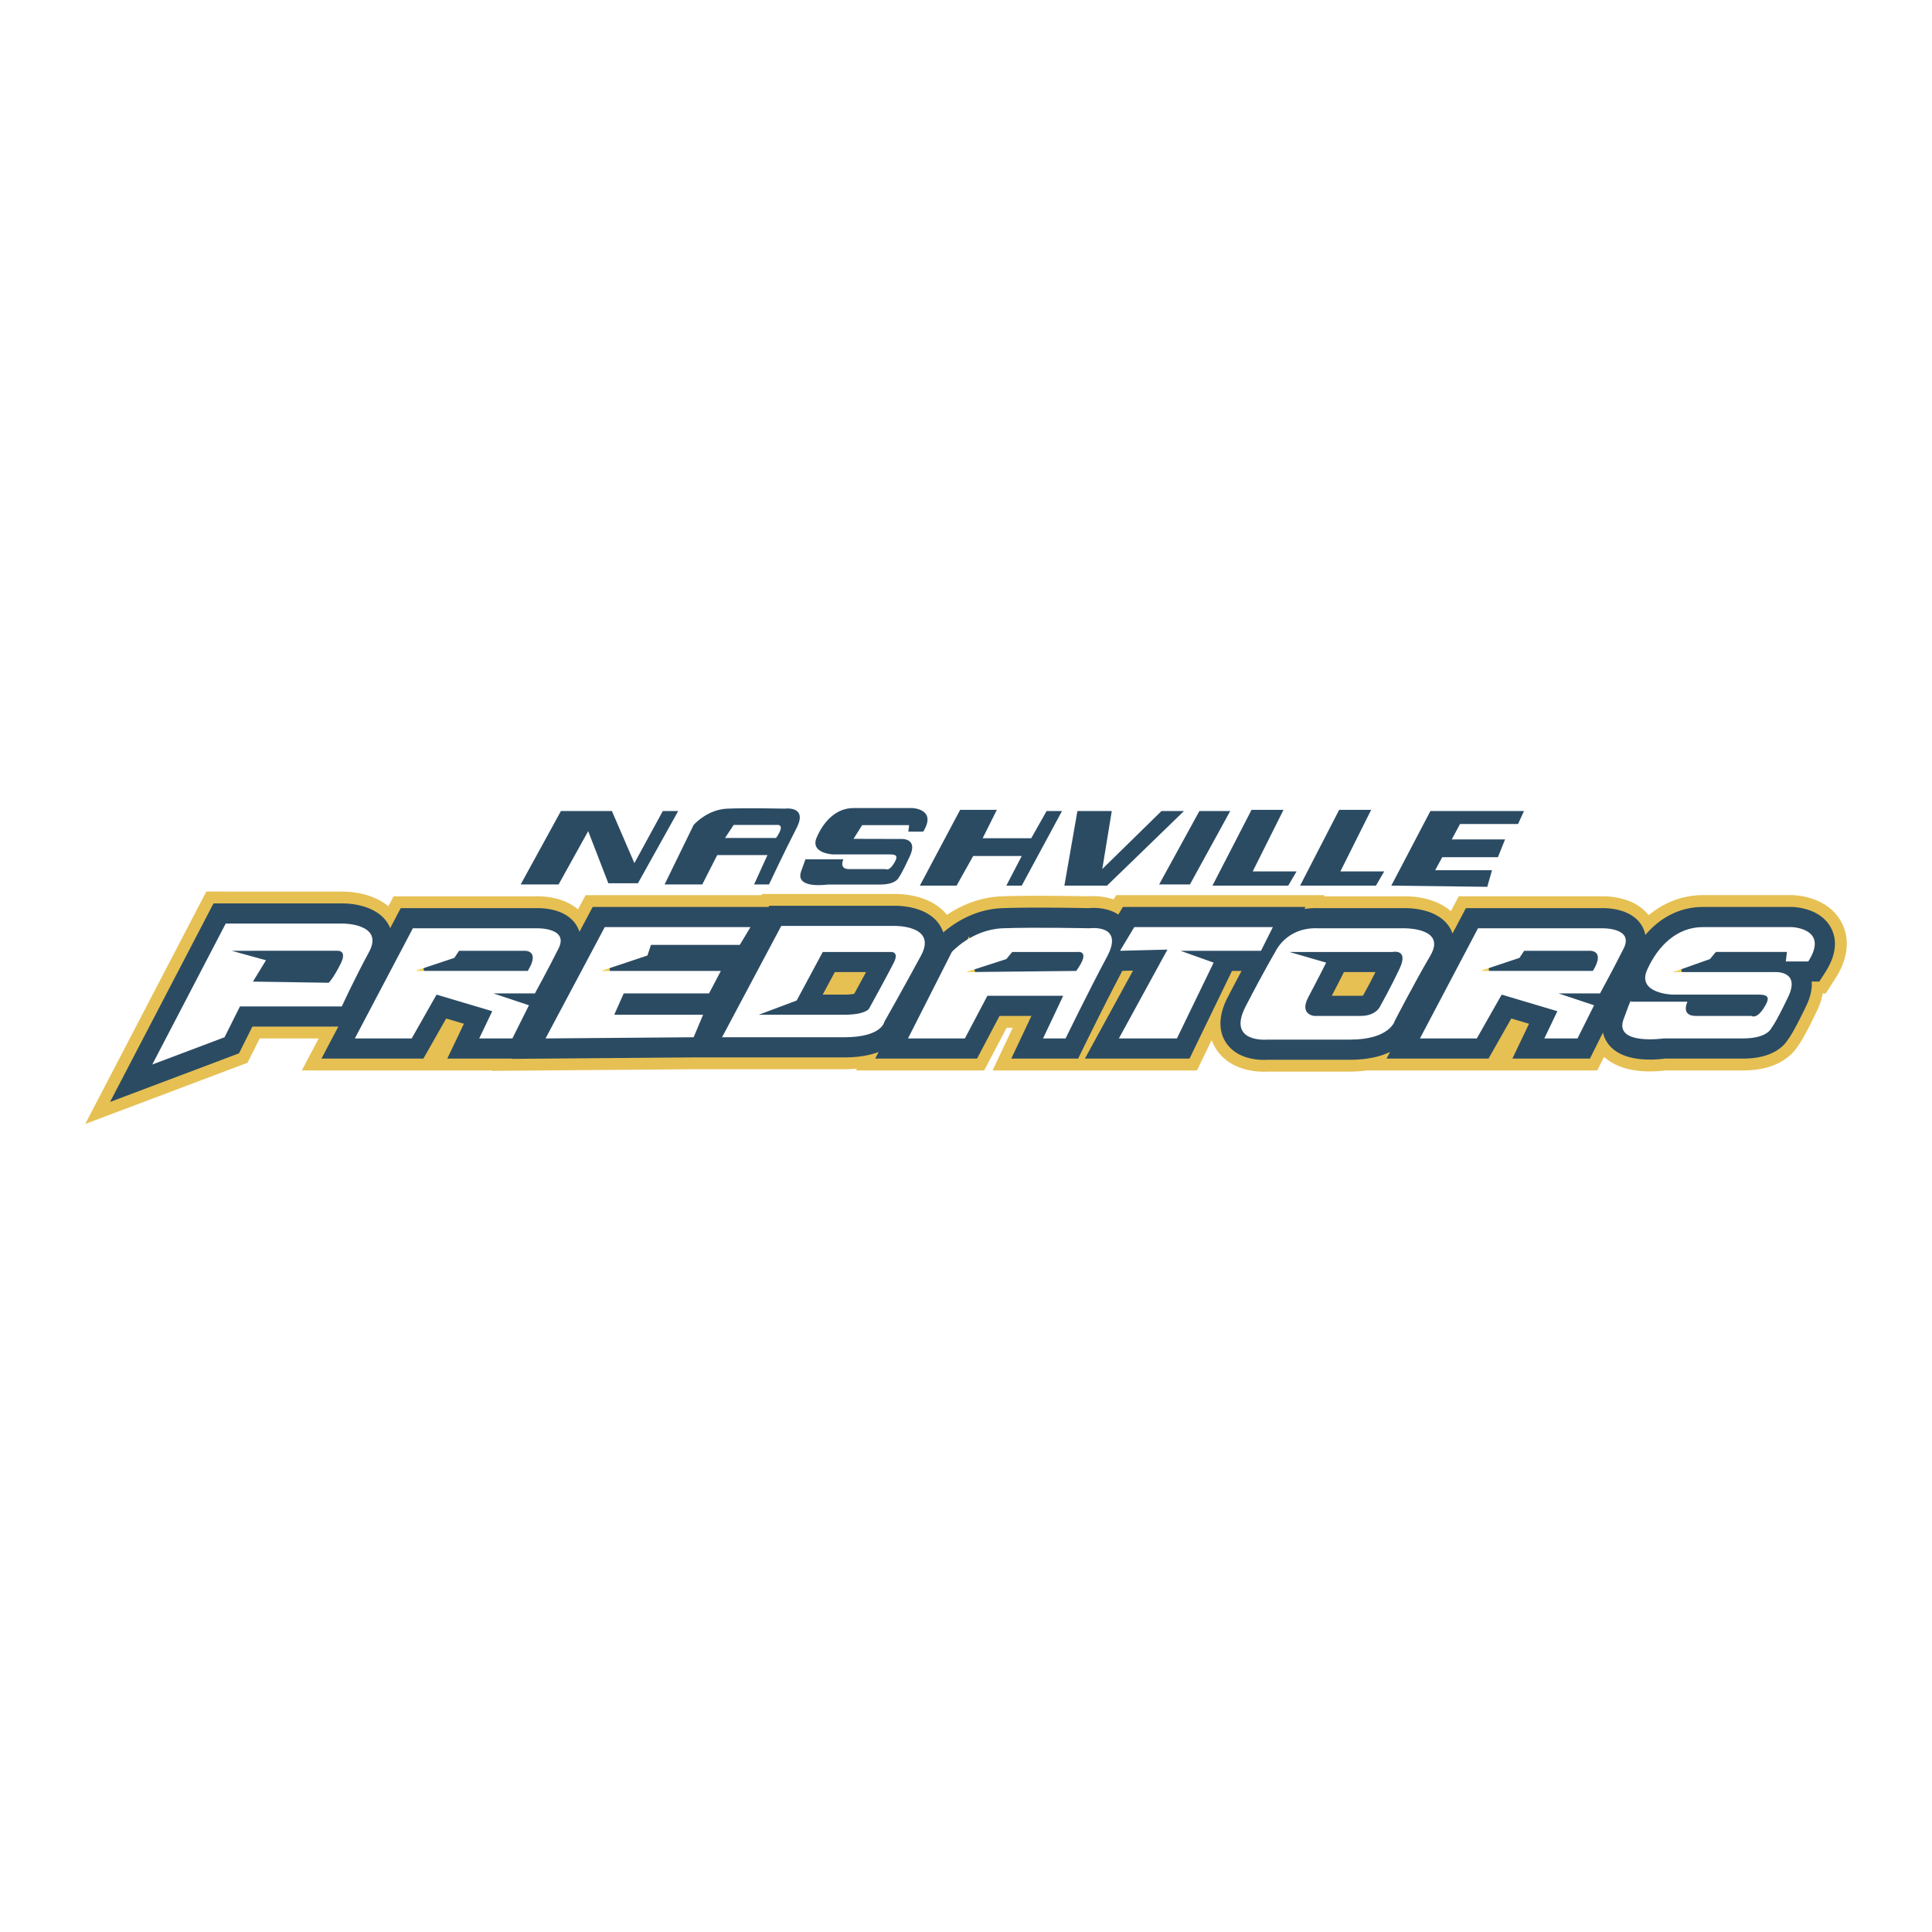
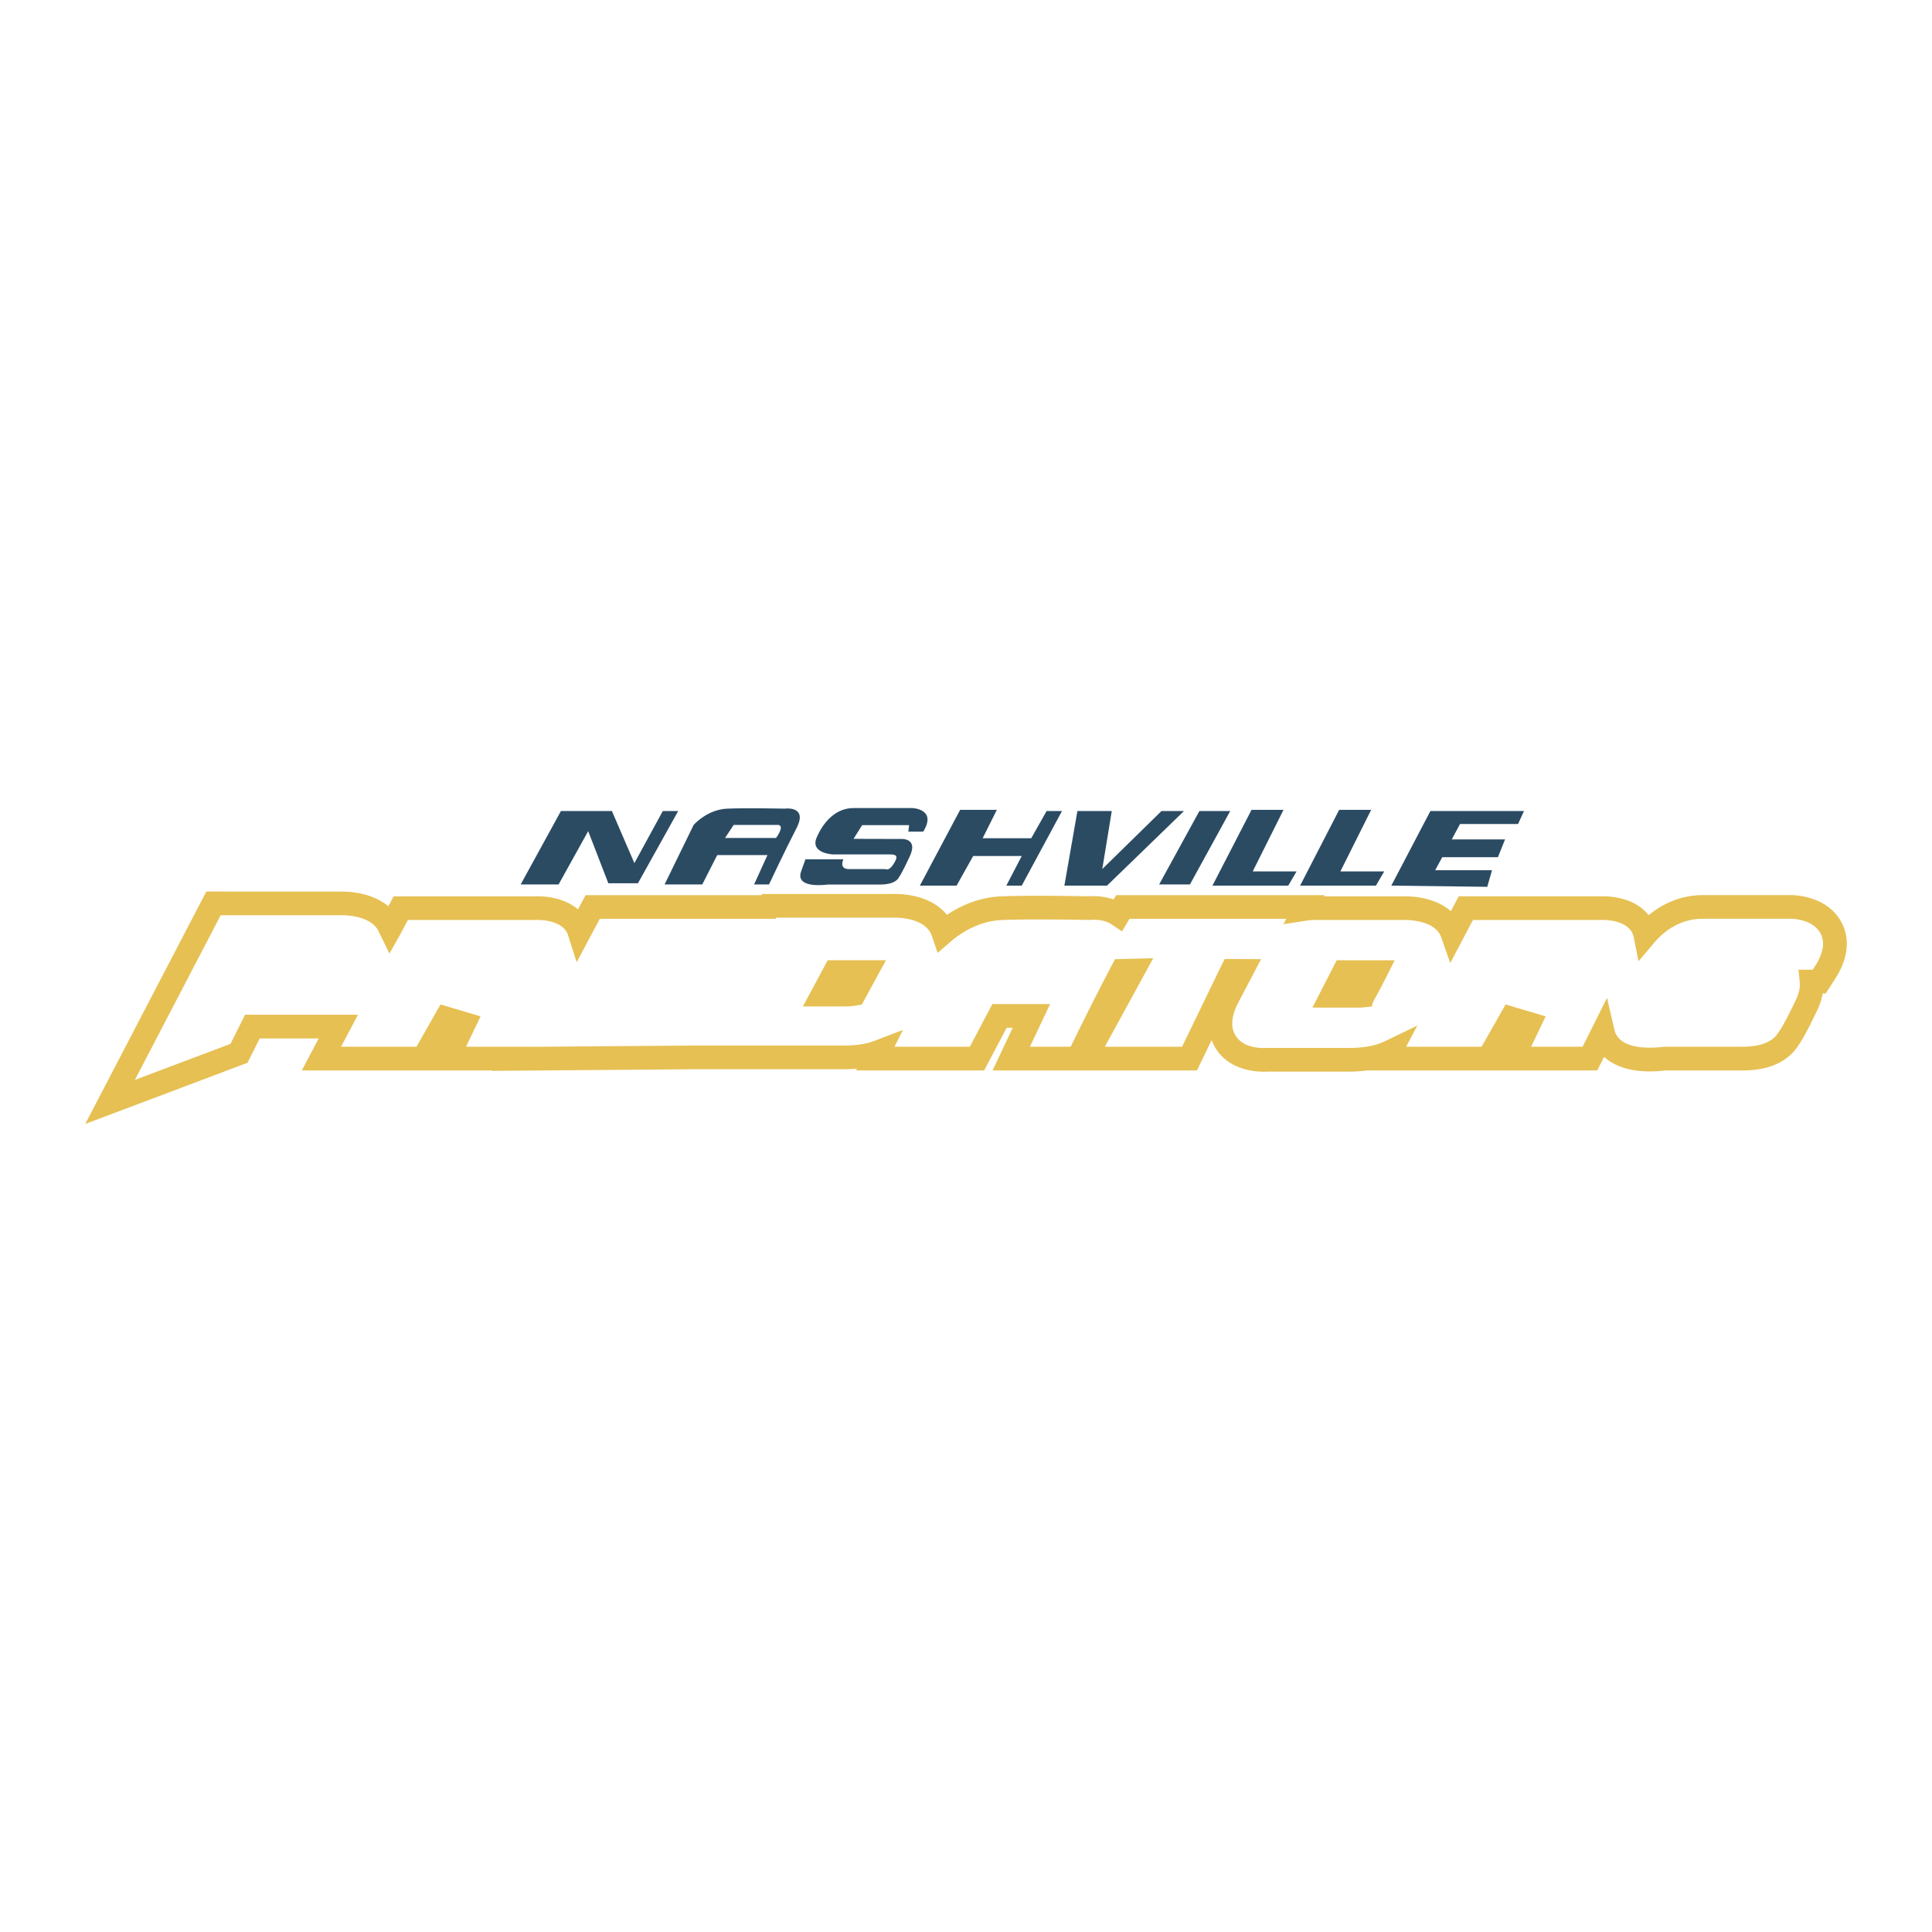
<svg xmlns="http://www.w3.org/2000/svg" width="2500" height="2500" viewBox="0 0 192.756 192.756">
  <g fill-rule="evenodd" clip-rule="evenodd">
    <path fill="#fff" d="M0 0h192.756v192.756H0V0z" />
    <path d="M87.55 104.551l-42.014-.06-.676 1.123h37.963c4.905 0 4.727-1.063 4.727-1.063z" />
    <path d="M86.404 95.805H82.58l-2.474 4.609h4.105c.479 0 .893-.032 1.232-.097l.549-.105 2.403-4.411-1.991.004z" fill="#e6c053" />
    <path d="M22.52 88.951h-1.936l-12.08 23.187 16.193-6.105 1.214-2.427h5.885l-1.682 3.19h19l-.022.043 20.132-.161h14.988c.446 0 .868-.024 1.278-.062l-.091.18H98.19l2.246-4.255h.604l-2.008 4.255h20.389l1.467-3.025c.121.324.268.637.465.93 1.518 2.263 4.354 2.265 5.186 2.212l-.074.002h8.213c.602 0 1.164-.048 1.709-.118h22.975l.678-1.357c1.738 1.599 4.504 1.559 6.139 1.357h7.736c3.42 0 4.9-1.527 5.488-2.47.436-.605 1.051-1.743 1.881-3.48.283-.592.467-1.17.568-1.731h.305l.941-1.465c.768-1.192 1.156-2.365 1.156-3.487 0-.755-.174-1.469-.518-2.123-1.314-2.497-4.293-2.715-4.877-2.733l-.051-.001h-8.912c-1.975 0-3.844.707-5.408 2.002-1.395-1.753-3.775-1.911-4.783-1.884h.031-14.201l-.779 1.482c-1.551-1.355-3.771-1.503-4.791-1.481H132.1l.059-.118h-20.797l-.256.426a6.567 6.567 0 0 0-2.527-.311c-1.033-.021-5.775-.106-8.65.005-2.314.089-4.185.993-5.456 1.847-1.6-1.993-4.455-2.104-5.34-2.085H76.031l-.063.118H58.422l-.756 1.421c-1.407-1.206-3.346-1.326-4.229-1.303h.032-14.202l-.521.991c-1.649-1.379-3.987-1.463-4.525-1.463H22.52v-.003zm0 2.363h11.7c.267 0 2.636.041 3.481 1.46l1.154 2.361 1.119-1.983.719-1.365h12.789l.016-.001c.373-.01 2.268-.001 2.996 1.13.054.084.131.224.19.411l.851 2.677 2.306-4.335h17.546l.063-.119h11.703c.301-.006 2.746-.015 3.63 1.421.082.133.15.28.203.435l.562 1.663 1.329-1.147c.878-.757 2.711-2.042 5.137-2.135 2.91-.111 7.992-.014 8.562-.002l.066.001.066-.006c.316-.029 1.412-.083 2.201.448l1.033.694.752-1.254h15.635l-.27.538 2.262-.349a6.197 6.197 0 0 1 1.129-.072l.031.001h8.502c.488-.01 2.836.012 3.656 1.399.041.069.102.184.156.339l.896 2.562 2.266-4.301h12.789l.016-.001c.373-.01 2.268-.001 2.996 1.13.078.122.182.324.238.595l.48 2.39 1.578-1.858c1.32-1.554 2.992-2.375 4.836-2.375h8.891c.215.007 2.139.105 2.855 1.471.164.311.248.655.248 1.023 0 .661-.264 1.404-.779 2.208 0 0-.127.195-.244.38h-1.424l.141 1.445c0 .483-.146 1.031-.432 1.63-.965 2.017-1.449 2.823-1.686 3.145l-.031.042-.025.044c-.312.515-1.182 1.376-3.496 1.376h-7.867l-.076.01c-.799.104-3.486.342-4.529-.943a1.87 1.87 0 0 1-.363-.745l-.74-3.197-2.438 4.876h-5.133l1.449-3.029-3.996-1.189-2.395 4.219h-7.527c.498-.941 1.113-2.11 1.113-2.11l-3.234 1.562c-.914.441-2.092.666-3.5.666h-8.25l-.039.002c-.514.033-2.258.046-3.072-1.171a2.222 2.222 0 0 1-.369-1.27c0-.613.199-1.312.596-2.077l2.283-4.339-1.951-.01h-1.688l-.326.653-3.92 8.093h-7.705l4.826-8.828-3.809.095-.324.611c-1.631 3.077-3.645 7.19-3.869 7.649l-.23.473h-4.066l2.008-4.254-5.76-.001-2.245 4.255h-7.519l.85-1.676-2.863 1.097c-.8.306-1.816.461-3.022.461H69.214l-16.164.129.006-.011h-6.558l1.449-3.029-3.996-1.189-2.395 4.219h-7.525l1.682-3.191H24.449l-1.453 2.906-9.538 3.596 8.56-16.429h.502zm161.214.726z" fill="#e6c053" />
    <path d="M134.086 95.805h-.723l-2.42 4.72 1.93.008h2.865l1.113-.11.162-.507.018-.033c.004-.003.566-.991 1.256-2.364l.861-1.713h-5.062v-.001zm1.193 2.364h-.471.471z" fill="#e6c053" />
-     <path d="M182.688 92.59c-1.008-1.917-3.398-2.087-3.867-2.102l-.031-.001h-8.894c-2.217 0-4.209.993-5.738 2.792a2.959 2.959 0 0 0-.4-1.001c-1.035-1.609-3.275-1.692-4.021-1.672h-13.486l-1.334 2.53a3.085 3.085 0 0 0-.254-.551c-1.121-1.891-3.805-1.997-4.674-1.979h-8.502a7.41 7.41 0 0 0-1.342.085l.102-.203h-18.215l-.457.761c-1.076-.723-2.416-.695-2.971-.644-.777-.016-5.721-.109-8.631.003-2.789.107-4.873 1.566-5.864 2.421a3.285 3.285 0 0 0-.316-.676c-1.194-1.94-4.002-1.997-4.637-1.983H76.741l-.062.118H59.131l-1.32 2.482a2.918 2.918 0 0 0-.323-.692c-1.035-1.609-3.275-1.692-4.021-1.672H39.98l-1.052 1.997a3.229 3.229 0 0 0-.212-.432c-1.155-1.939-3.949-2.037-4.497-2.037H21.3l-10.32 19.808 12.866-4.852 1.333-2.665h8.574l-1.681 3.19h10.172l2.271-4 1.77.526-1.661 3.474h6.461l-.014.027 18.143-.146h14.998c1.485 0 2.602-.217 3.444-.54l-.333.658h10.156l2.244-4.255h3.182l-2.008 4.255h6.67l.551-1.128c.023-.046 2.154-4.411 3.855-7.622l1.068-.027c-1.436 2.624-4.799 8.777-4.799 8.777h10.438l4.236-8.745h.957c-.395.731-.855 1.604-1.383 2.624-.533 1.031-.727 1.9-.727 2.619 0 .841.266 1.476.568 1.929 1.17 1.742 3.457 1.734 4.131 1.691h8.213c1.781 0 3.074-.329 4.014-.783l-.35.665h10.172l2.27-4 1.77.526-1.66 3.474h7.738l1.297-2.594c.129.552.387.964.596 1.223 1.373 1.691 4.264 1.545 5.6 1.371h7.791c2.883 0 4.057-1.204 4.506-1.943.275-.375.783-1.215 1.799-3.335.398-.834.547-1.546.547-2.145 0-.092-.014-.173-.021-.259h.768l.594-.923c.721-1.122.967-2.072.967-2.847a3.387 3.387 0 0 0-.385-1.572zm-163.284 9.88l3.249-6.235-.076.562.857.236-1.744 2.853.265.005c-.375.75-.793 1.587-.998 1.994l-1.553.585zm19.327-.873l2.4-4.555.298 1.836h.019l-1.543 2.719h-1.174zm44.556-4.611h3.118c-.436.808-.895 1.646-1.182 2.17a5.487 5.487 0 0 1-1.011.076h-2.13l1.205-2.246zm-3.166-2.599l-2.05 3.821-1.185.443 2.269-4.265.966.001zm-21.177 7.173l-1.156.01 2.017-3.793.179 1.102h.152l-1.192 2.681zm34.921.037l2.243-4.427.298 1.826.021-.001-1.372 2.602h-1.19zm22.297 0h-1.145l2.557-4.676.727.26-2.139 4.416zm21.068-4.611a53.776 53.776 0 0 1-1.227 2.313l-.016.028a1.102 1.102 0 0 1-.25.022h-2.865c.635-1.213 1.119-2.178 1.213-2.364l3.145.001zm-10.896 4.728l-.09.007a2.257 2.257 0 0 1-.355-.009 4 4 0 0 1 .172-.376 141.115 141.115 0 0 1 2.328-4.342l1.025.298c-.203.391-.422.808-.646 1.231-.402.751-.545 1.401-.545 1.948 0 .503.121.918.275 1.242h-2.164v.001zm18.664-.117l2.4-4.556.297 1.837h.02l-1.543 2.719h-1.174zm21.381-4.446c.055-.107.121-.219.186-.331l.066.377a2.878 2.878 0 0 1-.252-.046z" fill="#2b4b63" />
-     <path d="M23.258 96.215l-1.654-.526-4.678 8.978 4.881-1.84 2.044-4.089-.074-.001 1.483-2.427-2.369-.653s.188.284.367.558zM40.086 96.49l-3.313 6.288h3.82l2.088-3.678-.085-.412-.864-5.323-1.646 3.125zM79.155 93.205h-.71l-4.07 7.65 4.527-1.697 3.195-5.953h-2.942zM58.762 97.222l-2.95 5.545 3.902-.031 2.24-5.039h-.965l-.58-3.573-1.647 3.098zM95.054 96.636l-3.114 6.142h3.827l1.891-3.582-.086-.39-.881-5.401-1.637 3.231zM116.537 96.354l-3.512 6.424h3.877l3.036-6.267-2.917-1.042-.484.885zM127.357 96.415c-.486.866-1.289 2.328-2.346 4.379l-.969 2.122 1.736-.027.545.011.051-.003h3.998l-.807-1.692a1.687 1.687 0 0 1-.162-.732c0-.419.137-.889.404-1.392l1.33-2.523-1.395-.399-1.926-.559-.459.815zM146.352 96.49l-3.313 6.288h3.82l2.088-3.678-.084-.412-.863-5.323-1.648 3.125zM165.543 96.227l-.027.047-.994 1.776 1.607.257 1.998.365-.332-1.674-.617-3.582-1.635 2.811zm1.15-.091l.574 1.22-1.5-.269.926-.951z" fill="#f1cd49" />
-     <path fill="#fff" d="M54.429 103.605l5.909-11.109h14.537l-1.064 1.773h-8.863l-.355 1.064-4.609 1.536H71.92l-1.181 2.245h-8.51l-.945 2.127h8.864l-.945 2.246-14.774.118zM72.039 103.487l5.909-11.109h11.228s4.373-.118 2.718 2.955-3.664 6.619-3.664 6.619-.237 1.536-4.019 1.536l-12.172-.001zm7.445-3.664l-3.781 1.418h8.509c2.127 0 2.482-.59 2.482-.59s1.891-3.428 2.482-4.61c.591-1.182-.354-1.063-.354-1.063h-6.736l-2.602 4.845zM90.593 103.605l4.373-8.628s2.009-2.245 5.083-2.363c3.072-.118 8.627 0 8.627 0s3.545-.473 1.773 2.836c-1.773 3.309-4.137 8.155-4.137 8.155h-2.246l2.01-4.255h-7.564l-2.246 4.255h-5.673zm9.809-7.918l-4.018 1.3 10.991-.117c1.537-2.127.119-1.892.119-1.892h-6.5l-.592.709zM111.748 94.859l1.418-2.363h13.828l-1.182 2.363h-8.037l3.309 1.182-3.662 7.564h-5.791l4.844-8.863-4.727.117zM131.484 92.614h8.51s4.373-.118 2.719 2.718c-1.656 2.836-3.547 6.5-3.547 6.5s-.471 1.891-4.49 1.891h-8.273s-4.018.354-2.127-3.31c1.891-3.663 2.955-5.437 2.955-5.437s1.064-2.48 4.253-2.362zm.828 3.427s-.828 1.655-1.773 3.428.592 1.891.592 1.891h4.607c1.656 0 2.01-1.063 2.01-1.063s.947-1.654 1.891-3.664c.945-2.008-.709-1.654-.709-1.654h-10.281l3.663 1.062zM35.402 103.605l5.791-10.991h12.291s3.309-.118 2.246 2.009c-1.064 2.127-2.364 4.491-2.364 4.491H49.23l3.545 1.182-1.655 3.31h-3.309l1.3-2.719-5.555-1.654-2.482 4.373h-5.672v-.001zm17.255-6.736c1.3-2.127-.354-2.01-.354-2.01h-6.5l-.473.709-3.9 1.3h11.227v.001zM15.193 106.206l7.327-14.064h11.7s4.136 0 2.6 2.836c-1.536 2.837-2.718 5.437-2.718 5.437H23.938l-1.536 3.073-7.209 2.718zm17.609-8.155s.473-.473 1.182-1.891c.709-1.418-.354-1.301-.354-1.301H23.111l3.427.945-1.3 2.128 7.564.119zM141.668 103.605l5.793-10.991h12.289s3.311-.118 2.246 2.009-2.363 4.491-2.363 4.491h-4.137l3.545 1.182-1.654 3.31h-3.309l1.301-2.719-5.555-1.654-2.482 4.373h-5.674v-.001zm17.256-6.736c1.299-2.127-.355-2.01-.355-2.01h-6.5l-.473.709-3.9 1.3h11.228v.001zM169.895 92.496h8.863s3.781.118 1.654 3.427h-2.244l.117-.946h-7.09l-.592.709-3.664 1.3h10.045s2.719-.235 1.42 2.482c-1.301 2.718-1.656 3.072-1.656 3.072s-.354 1.064-2.836 1.064h-7.918s-4.963.709-4.018-1.892c.945-2.6.709-1.772.709-1.772h5.672s-.709 1.418.828 1.418h5.555s.473.354 1.182-.708c.709-1.064.59-1.419-.473-1.419h-8.627s-3.547-.118-2.482-2.481c1.062-2.363 2.955-4.254 5.555-4.254z" />
    <path d="M66.307 88.242l2.898-5.938s1.332-1.545 3.368-1.626 5.718 0 5.718 0 2.35-.325 1.175 1.952-2.741 5.612-2.741 5.612h-1.489l1.332-2.928h-5.012l-1.489 2.928h-3.76zm6.027-4.637h5.095c1.019-1.464.078-1.301.078-1.301H73.2l-.866 1.301zM85.159 80.619h5.858s2.499.081 1.093 2.354h-1.484l.078-.649h-4.687l-.861 1.368 4.688.012s1.796-.163.937 1.705c-.859 1.867-1.093 2.111-1.093 2.111s-.234.73-1.875.73H82.58s-3.281.487-2.656-1.299.469-1.218.469-1.218h3.749s-.468.974.547.974h3.67s.313.244.781-.487c.469-.73.391-.974-.312-.974h-5.701s-2.343-.081-1.64-1.705c.704-1.623 1.954-2.922 3.672-2.922zM55.966 80.914h5.082l2.245 5.2 2.836-5.2h1.537l-4.018 7.209h-2.955l-2.009-5.2-2.954 5.319h-3.782l4.018-7.328zM95.793 80.796h3.664l-1.418 2.836h4.846l1.537-2.718h1.535l-4.018 7.445h-1.537l1.537-2.954h-4.845l-1.655 2.954h-3.664l4.018-7.563zM107.494 80.914h3.428l-.947 5.791 5.91-5.791h2.246l-7.682 7.445h-4.256l1.301-7.445zM119.666 80.914h3.074l-4.019 7.328h-3.073l4.018-7.328zM124.867 80.796h3.19l-3.073 6.145h4.373l-.828 1.418h-7.562l3.9-7.563zM133.611 80.796h3.192l-3.073 6.145h4.374l-.829 1.418h-7.564l3.9-7.563zM138.812 88.359l3.901-7.445h9.336l-.592 1.3h-5.791l-.826 1.536h5.318l-.709 1.773h-5.554l-.709 1.3h5.671l-.472 1.655-9.573-.119z" fill="#2b4b63" />
  </g>
</svg>